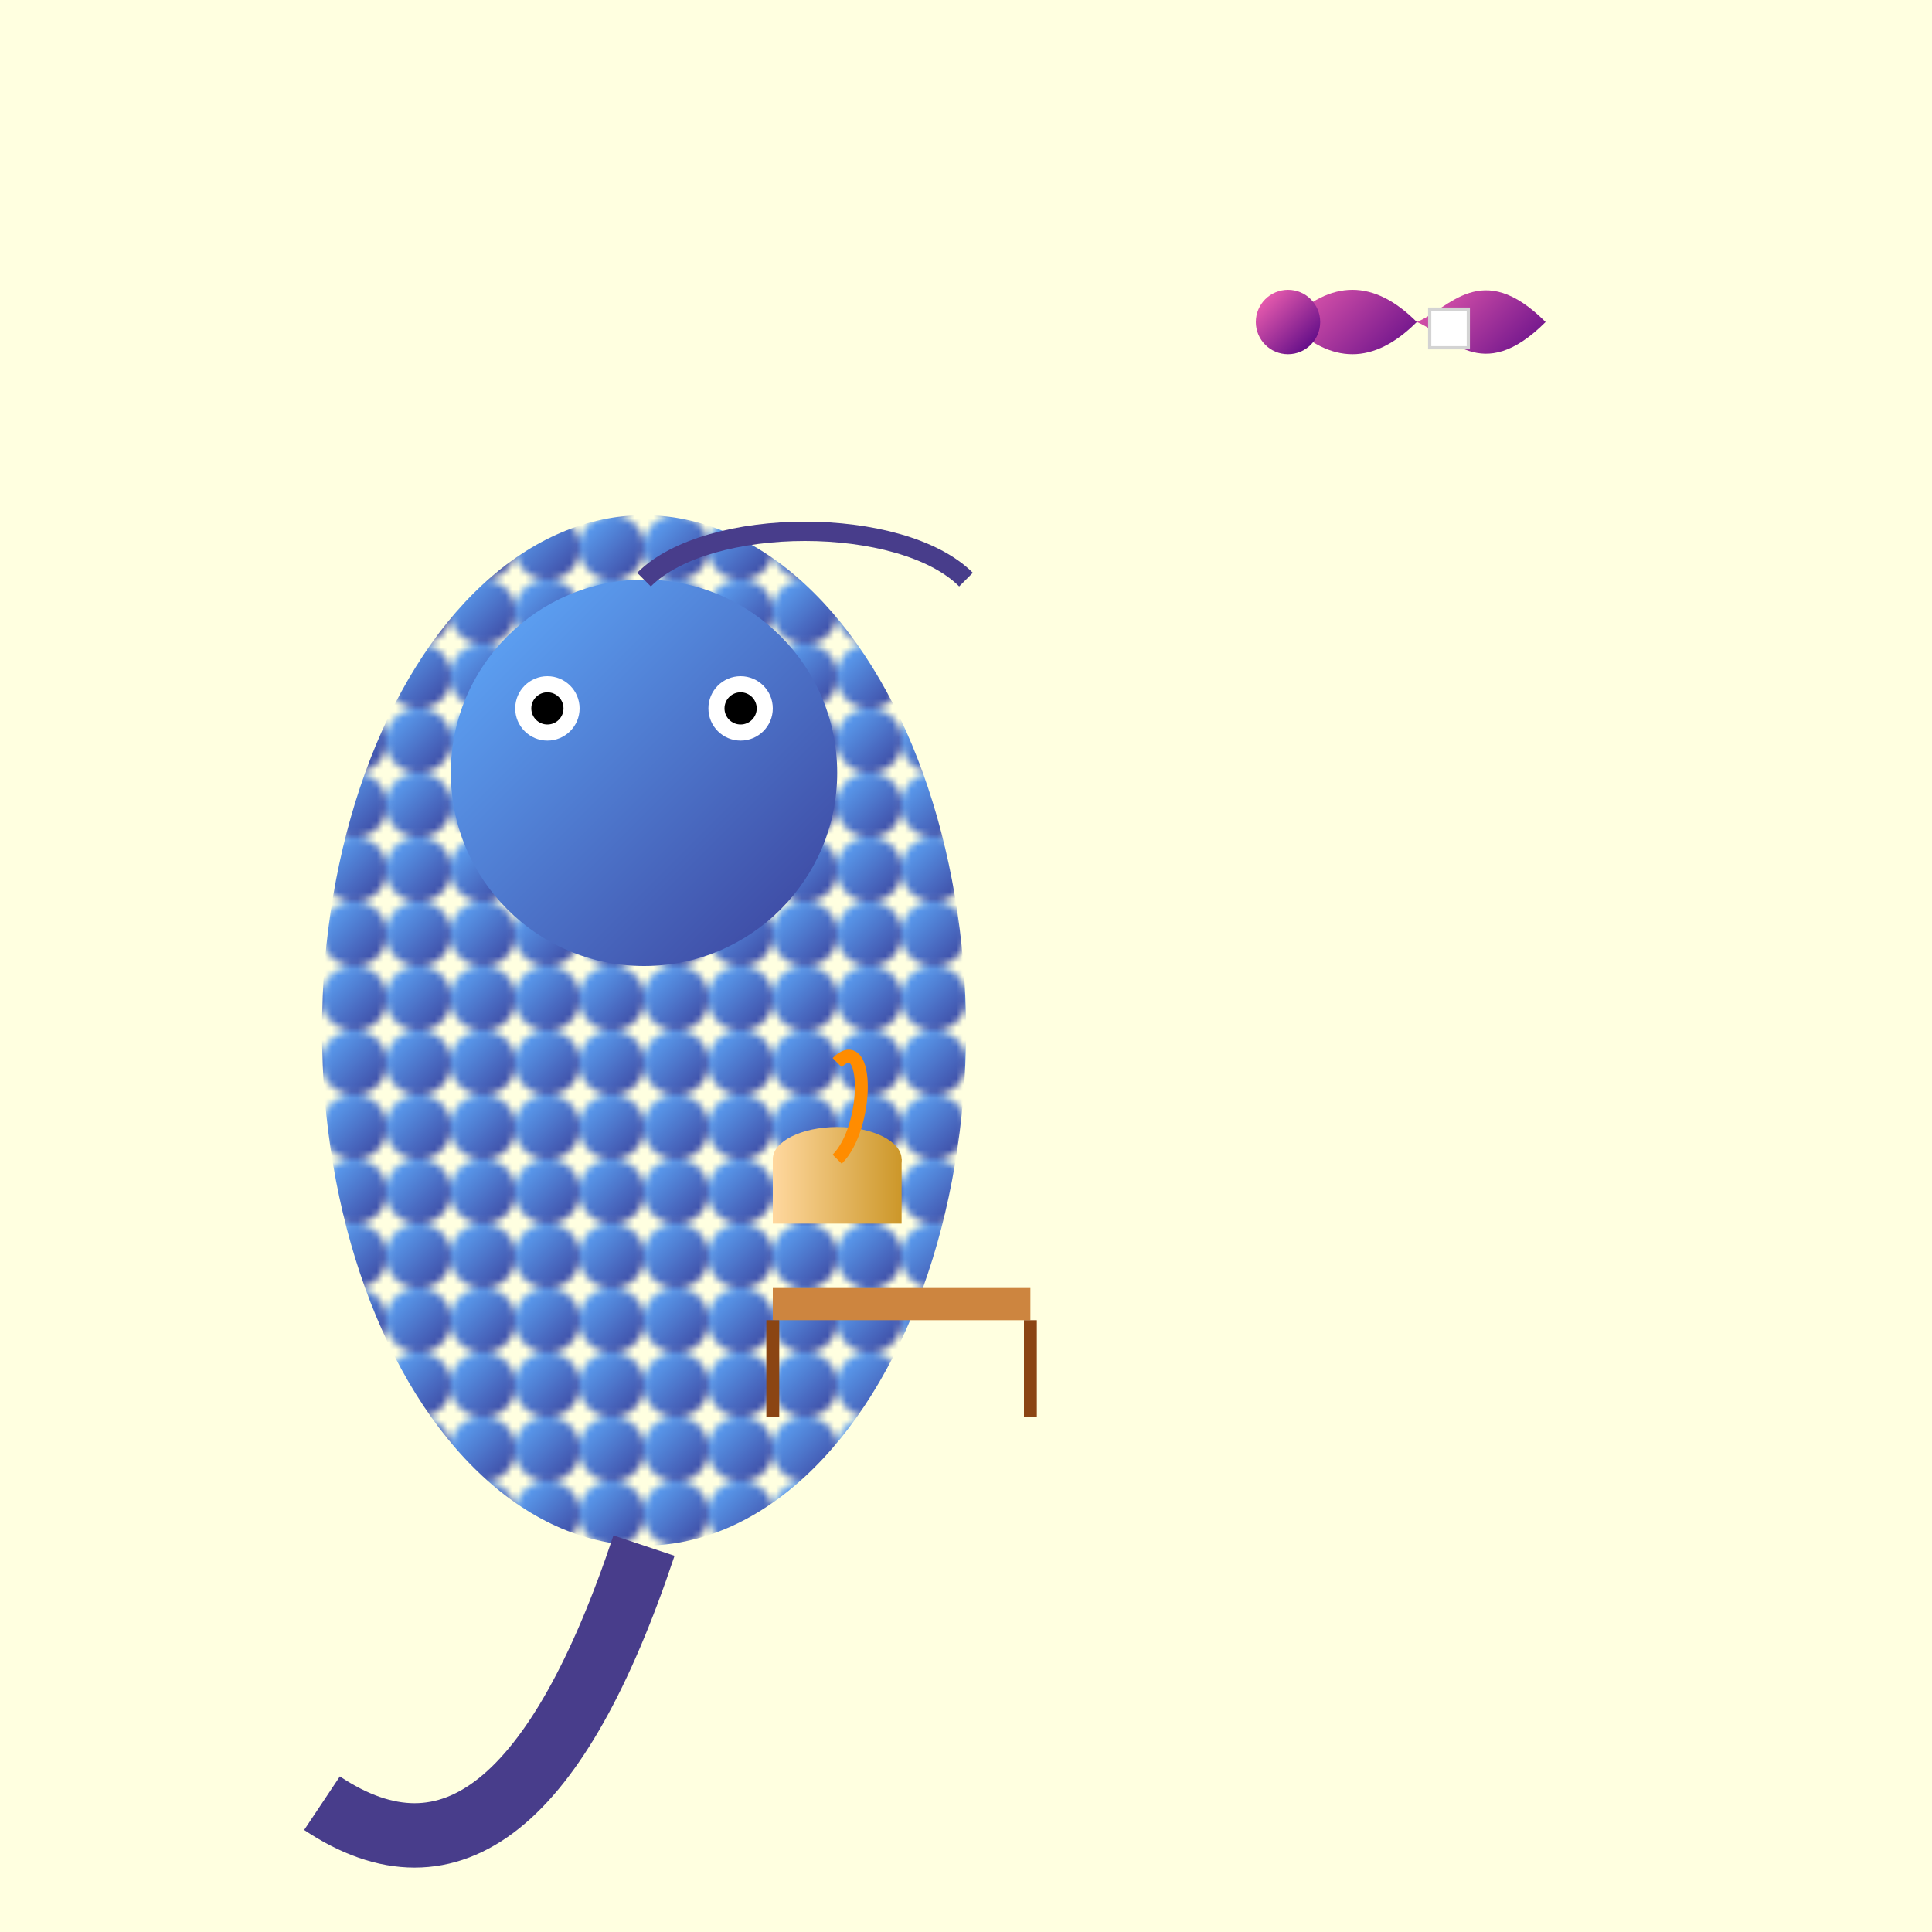
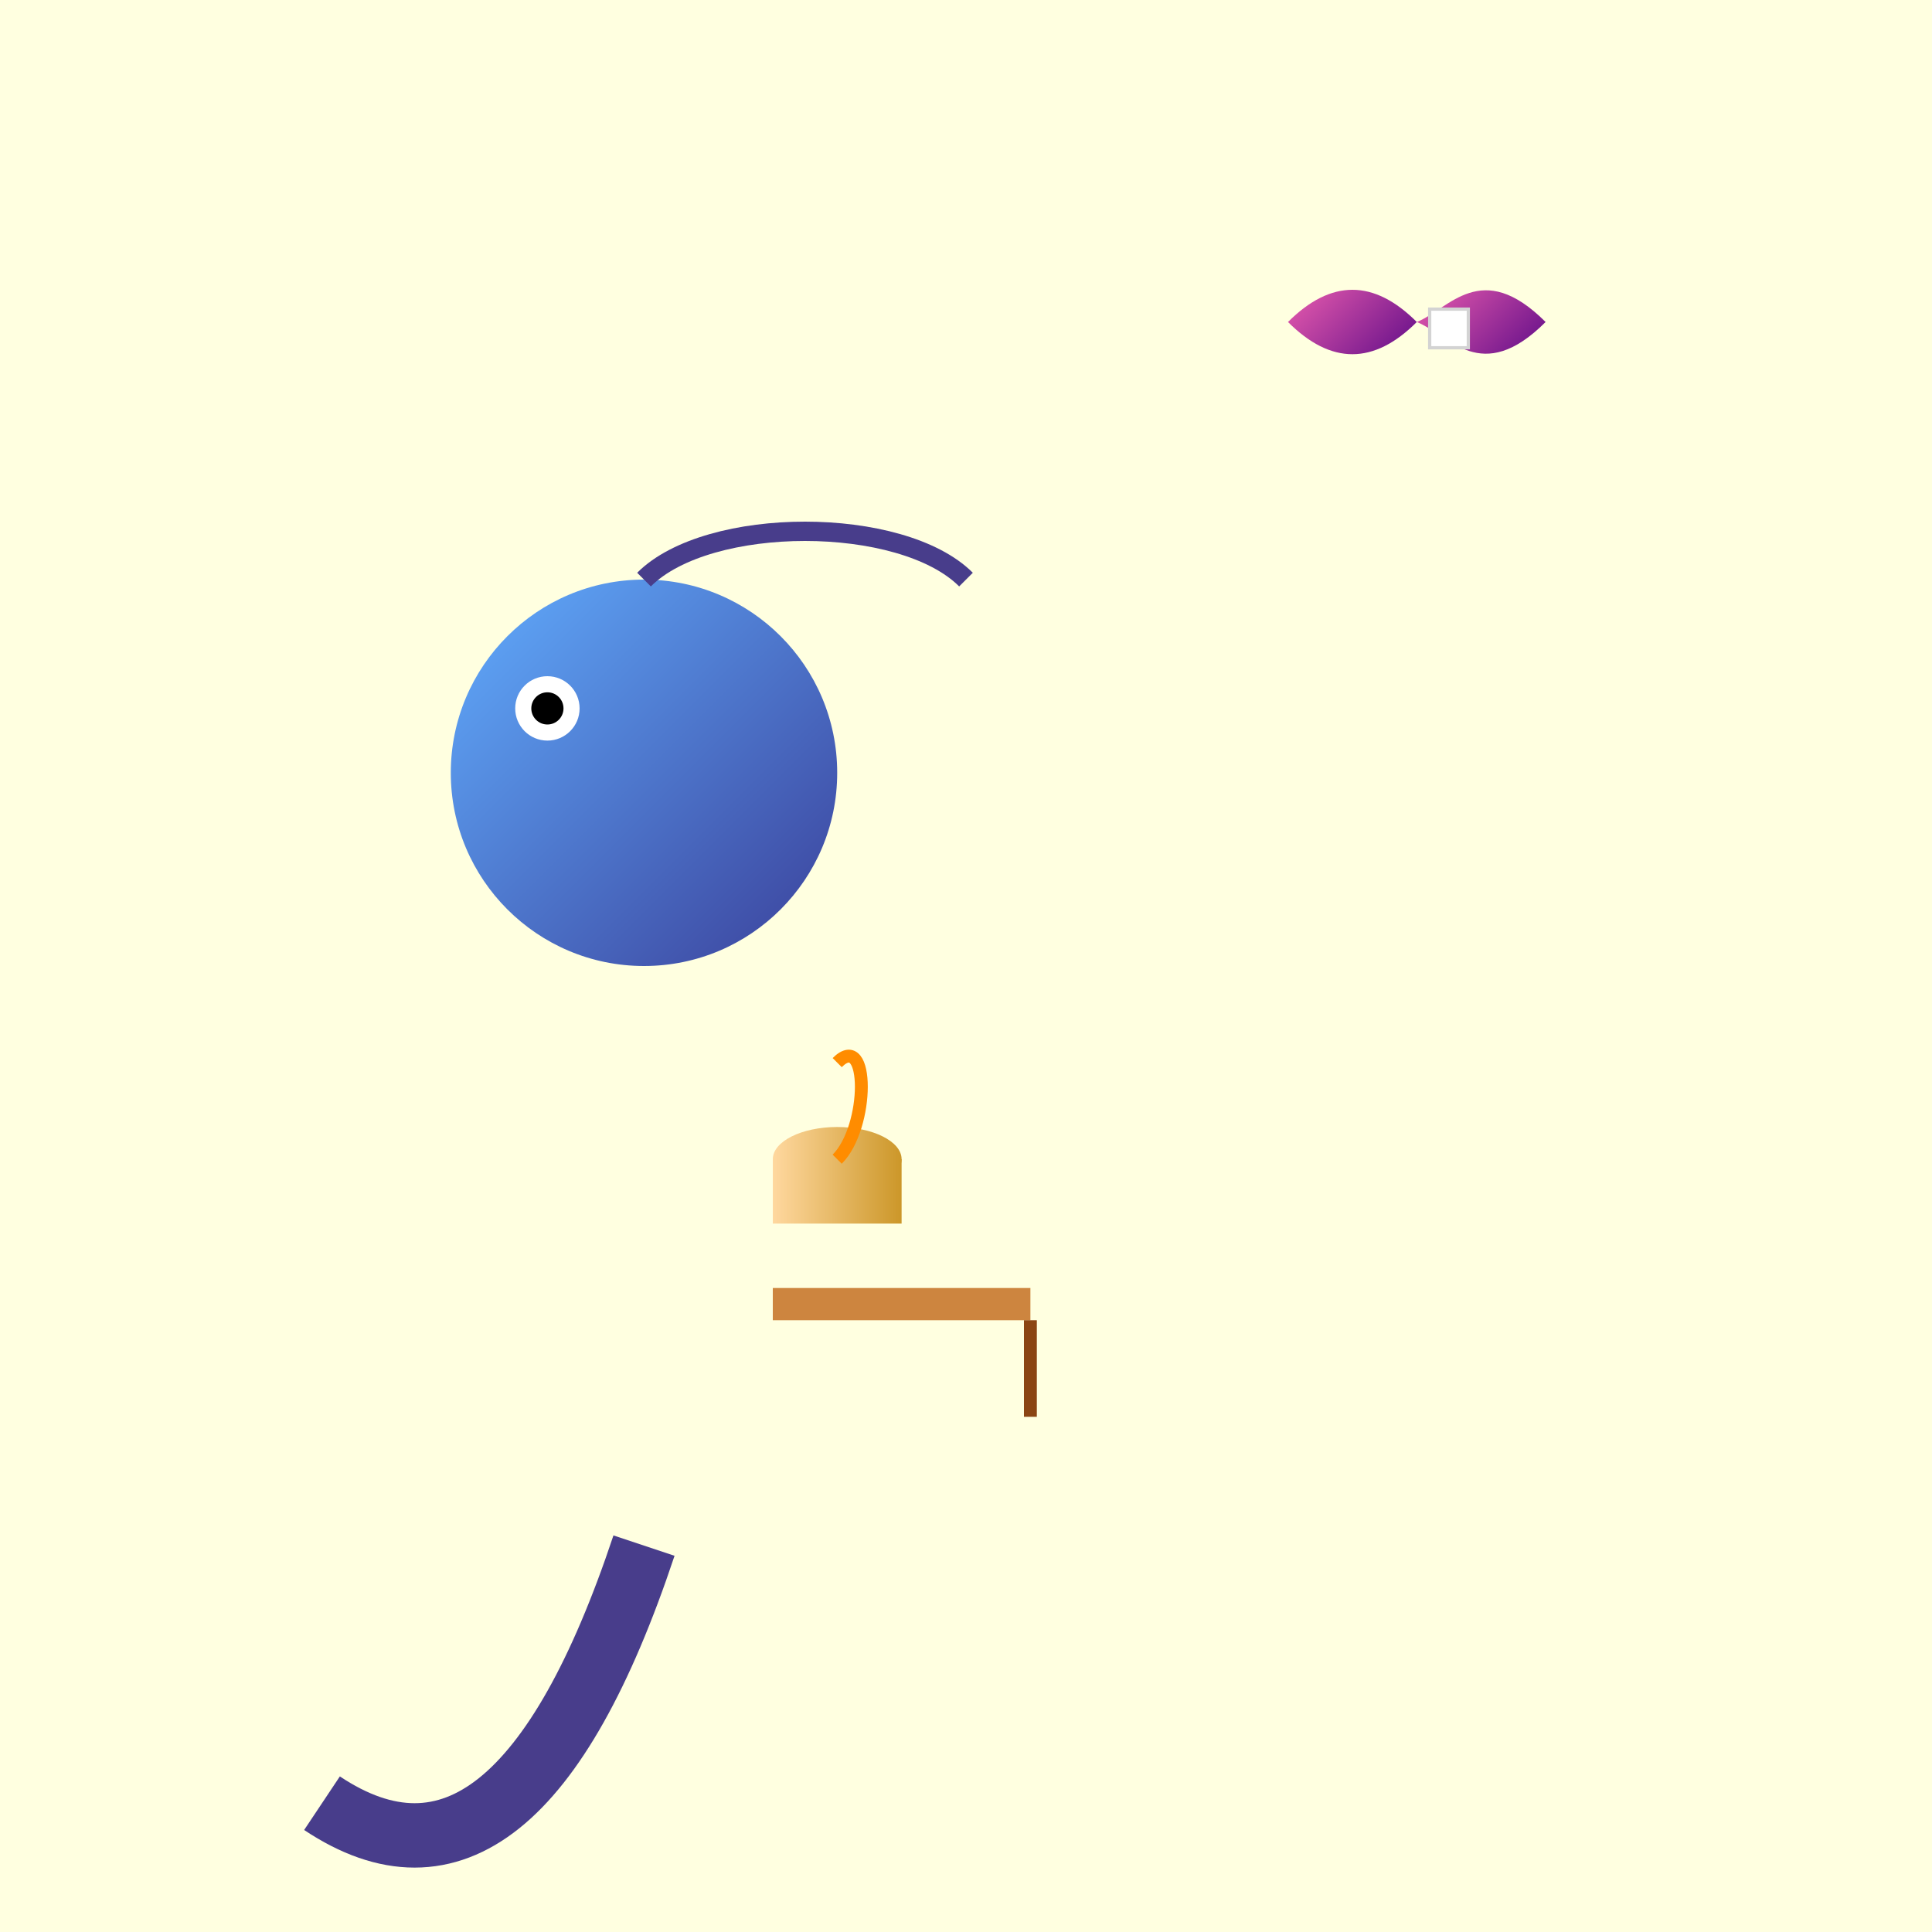
<svg xmlns="http://www.w3.org/2000/svg" viewBox="0 0 300 300">
  <defs>
    <linearGradient id="dragonGradient" x1="0%" y1="0%" x2="100%" y2="100%">
      <stop offset="0%" style="stop-color:rgb(97,174,255);stop-opacity:1" />
      <stop offset="100%" style="stop-color:rgb(58,63,153);stop-opacity:1" />
    </linearGradient>
    <linearGradient id="teaGradient" x1="0%" y1="0%" x2="100%" y2="0%">
      <stop offset="0%" style="stop-color:rgb(255,216,159);stop-opacity:1" />
      <stop offset="100%" style="stop-color:rgb(204,151,41);stop-opacity:1" />
    </linearGradient>
    <linearGradient id="hummingbirdGradient" x1="0%" y1="0%" x2="100%" y2="100%">
      <stop offset="0%" style="stop-color:rgb(255,105,180);stop-opacity:1" />
      <stop offset="100%" style="stop-color:rgb(75,0,130);stop-opacity:1" />
    </linearGradient>
    <pattern id="scalePattern" patternUnits="userSpaceOnUse" width="10" height="10">
      <circle cx="5" cy="5" r="5" fill="url(#dragonGradient)" />
    </pattern>
  </defs>
  <rect width="300" height="300" fill="lightyellow" />
  <g transform="translate(50, 120)">
-     <ellipse cx="50" cy="40" rx="50" ry="80" fill="url(#scalePattern)" />
    <circle cx="50" cy="0" r="30" fill="url(#dragonGradient)" />
    <path d="M50,-30 C60,-40, 90,-40, 100,-30" fill="none" stroke="darkslateblue" stroke-width="3" />
-     <circle cx="65" cy="-10" r="5" fill="white" />
    <circle cx="35" cy="-10" r="5" fill="white" />
-     <circle cx="65" cy="-10" r="2.5" fill="black" />
    <circle cx="35" cy="-10" r="2.5" fill="black" />
    <path d="M50,120 Q30,180, 0,160" fill="none" stroke="darkslateblue" stroke-width="10" />
  </g>
  <g transform="translate(130, 180)">
    <ellipse cx="0" cy="0" rx="10" ry="5" fill="url(#teaGradient)" />
    <rect x="-10" y="0" width="20" height="10" fill="url(#teaGradient)" />
    <path d="M0,0 C5,-5, 5,-20, 0,-15" fill="none" stroke="darkorange" stroke-width="2" />
  </g>
  <g transform="translate(120, 200)">
    <rect x="0" y="0" width="40" height="5" fill="peru" />
-     <path d="M0,5 L0,20 M40,5 L40,20" stroke="saddlebrown" stroke-width="2" />
+     <path d="M0,5 M40,5 L40,20" stroke="saddlebrown" stroke-width="2" />
  </g>
  <g transform="translate(200, 50)">
    <path d="M0,0 Q10,-10, 20,0 Q10,10, 0,0" fill="url(#hummingbirdGradient)" />
-     <circle cx="0" cy="0" r="5" fill="url(#hummingbirdGradient)" />
    <path d="M20,0 C25,2, 30,10, 40,0 C30,-10, 25,-2, 20,0" fill="url(#hummingbirdGradient)" />
    <rect x="22" y="-2" width="6" height="6" fill="white" stroke="lightgrey" stroke-width="0.5" />
  </g>
</svg>